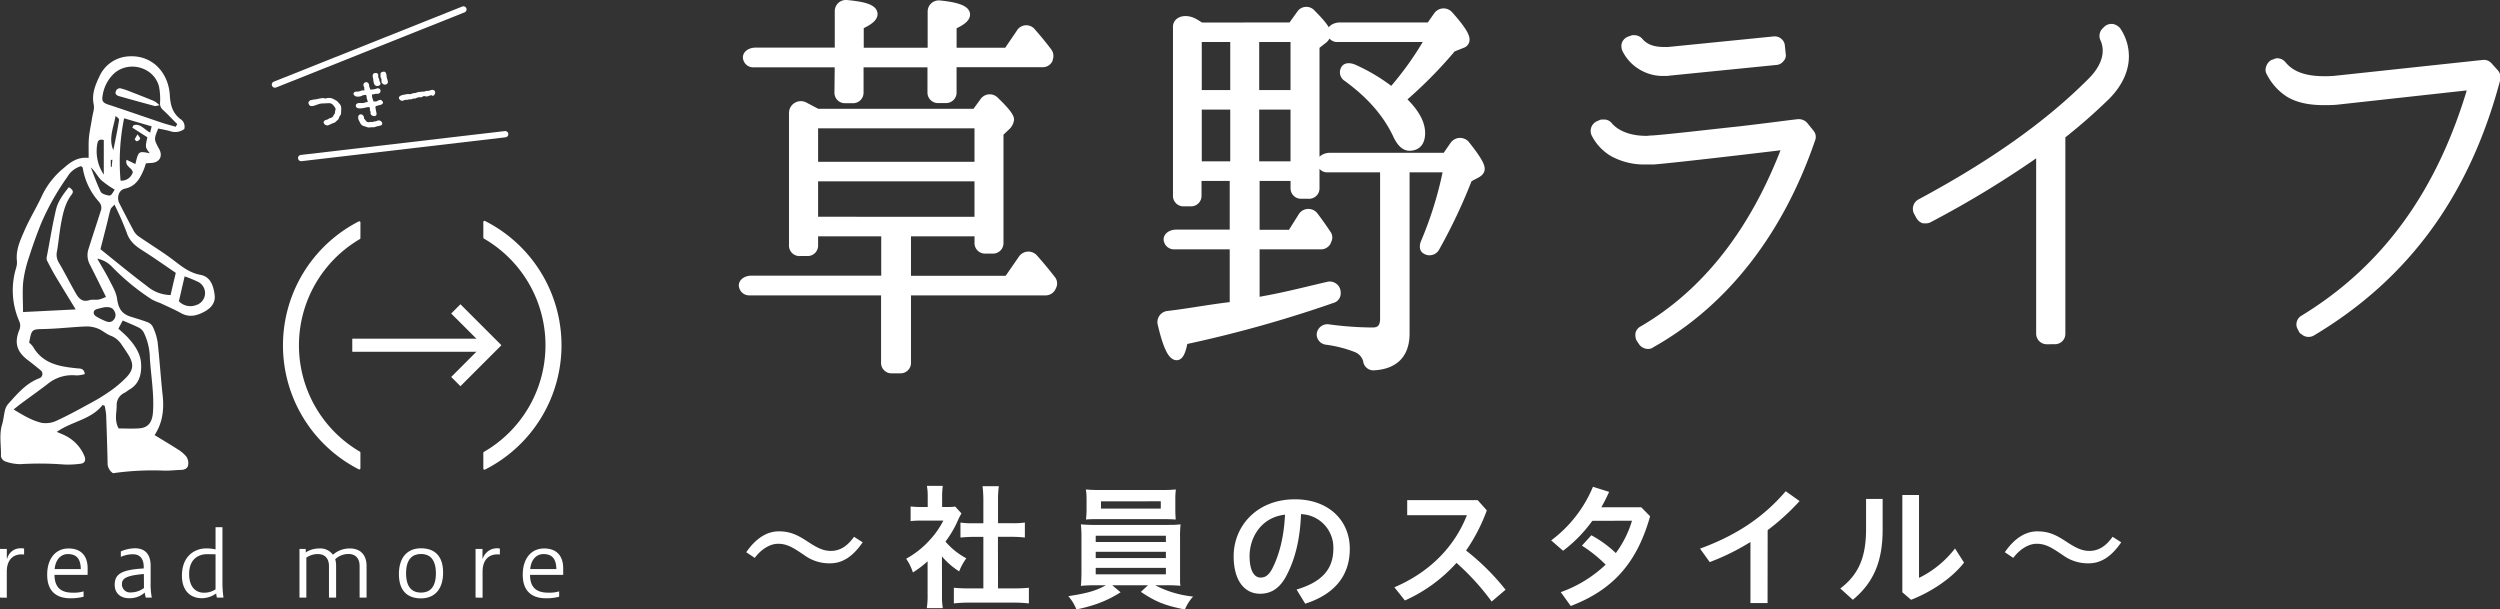
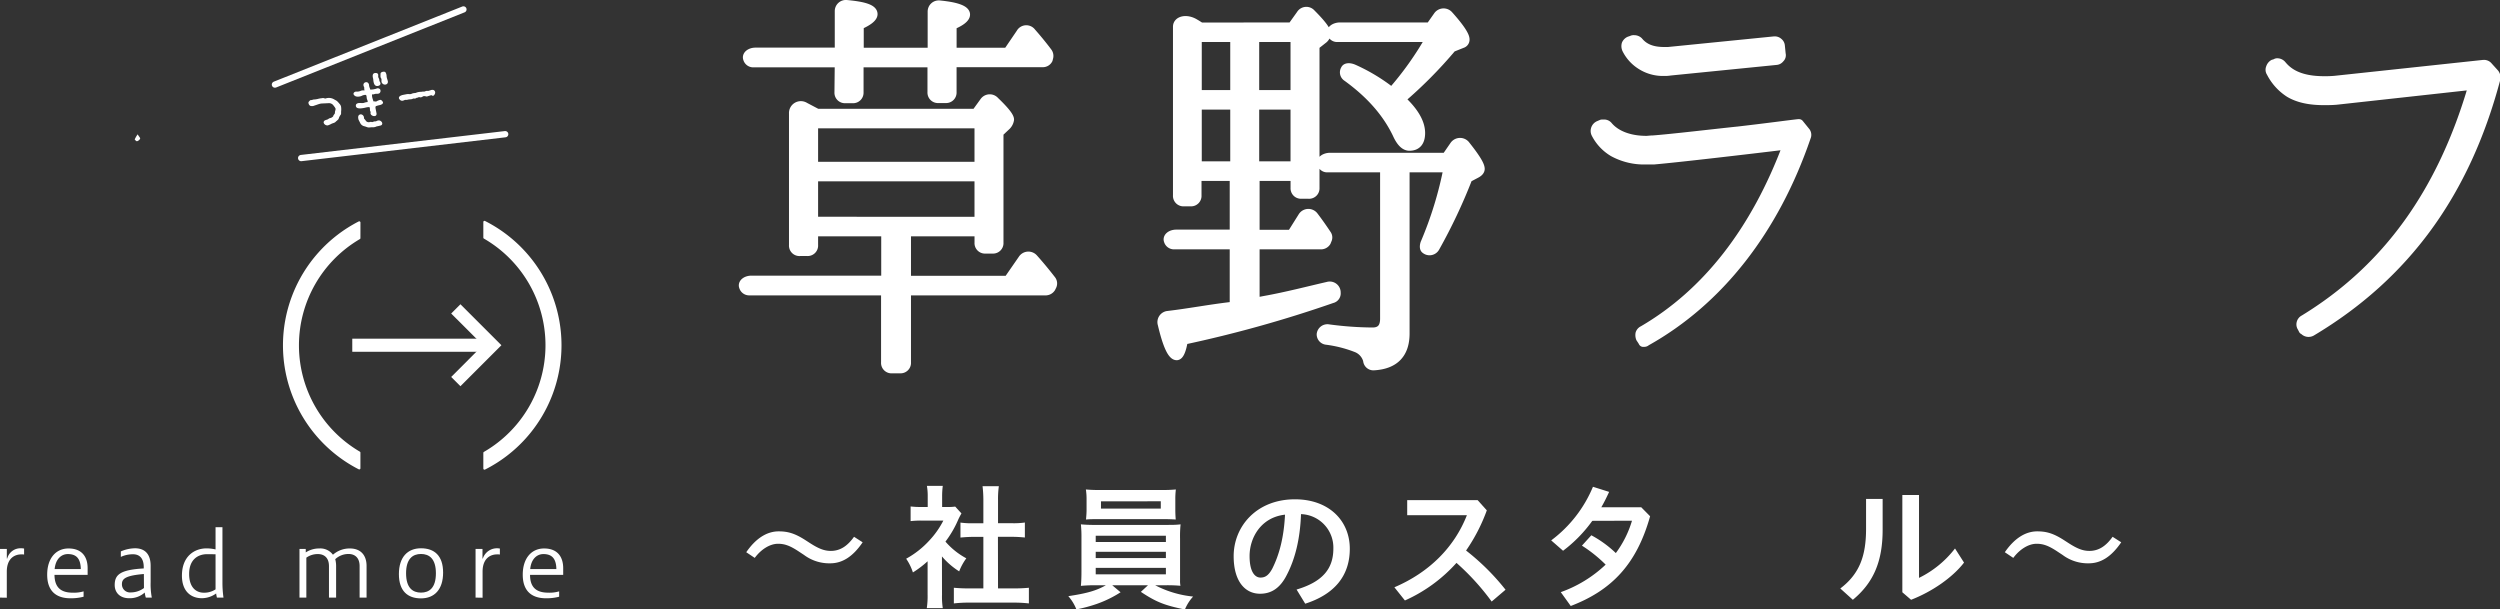
<svg xmlns="http://www.w3.org/2000/svg" viewBox="0 0 797.95 194.54">
  <rect x="0" y="0" width="797.95" height="194.54" fill="#333333" stroke="none" />
  <defs>
    <style>.cls-1,.cls-2,.cls-4{fill:#fff;}.cls-2,.cls-3,.cls-4{stroke:#fff;stroke-linecap:round;stroke-linejoin:round;}.cls-2{stroke-width:0.5px;}.cls-3{fill:none;stroke-width:2px;}.cls-4{stroke-width:3px;}</style>
  </defs>
  <g id="レイヤー_2" data-name="レイヤー 2">
    <g id="レイヤー_4" data-name="レイヤー 4">
-       <path class="cls-1" d="M28.38,44c.19-2.12.69-4.2,1-6.3.23-1.43.82-3,.54-4.3-.71-3.33.46-6.16,1.81-9A10.85,10.85,0,0,1,40.88,18c7.91-.6,12.92,5.41,13.32,12.37.18,3.14.85,5.69,3.36,7.61a2.85,2.85,0,0,1,1.25,3.21,4.82,4.82,0,0,1-4.23.76c-1.35-.42-2.76-.64-4.07-.93-1.41,3.43-1.41,3.43.31,6.59,1.23,2.27.1,4.26-2.5,4.4l-1.74.12c-.25.74-.43,1.39-.69,2-1.19,2.83-2.58,5.36-6,6.08-2,.4-2.72,2.88-1.78,4.71,1.54,3,3.07,6,4.7,9a5.86,5.86,0,0,0,1.84,1.8c3.66,2.52,7.49,4.83,11,7.53,2.59,2,5,3.86,8.38,4.49,3.2.6,4.13,3.54,4.49,6.5.3,2.54-1.36,4.18-3.16,5.18-2.26,1.24-4.81,2.06-7.49.57-2.19-1.21-4.5-2.21-6.78-3.28a19.05,19.05,0,0,1-2.65-1.14A72.78,72.78,0,0,1,35.65,85.05a8.77,8.77,0,0,0-4.6-2.49c1.46,2.57,2.78,4.7,3.91,6.94.95,1.87,2.12,3.8,2.4,5.82.43,3.05,1.41,4.82,4.32,5.75,1.77.56,3.55,1.06,5.27,1.72a3.2,3.2,0,0,1,1.74,1.35,17.62,17.62,0,0,1,1.61,5c.65,5.65,1,11.34,1.61,17,.5,4.55,0,8.85-2.57,12.73,2.53,1.55,5,3,7.32,4.5a10.9,10.9,0,0,1,2.87,2.43,3.88,3.88,0,0,1,.52,2.67c-.16,1-1.1,1.49-2.21,1.51-1.84.05-3.68.29-5.51.23a89.12,89.12,0,0,0-16.25.83,3.83,3.83,0,0,1-1.74-3.46q-.17-7.58-.46-15.15a22.29,22.29,0,0,0-.47-2.89l-.65-.29c-3.67,4.7-9.75,5.19-14.64,8.6,1.19.52,2,.8,2.76,1.22A12.59,12.59,0,0,1,27,145.72c.48,1.34-.05,2.19-1.35,2.3a28.47,28.47,0,0,1-5.21.24,101.91,101.91,0,0,0-14-.11,14.71,14.71,0,0,1-4.82-.89,2.24,2.24,0,0,1-1.32-1.65c.12-3.38-.64-6.78.37-10.14.47-1.56.56-3.23,1-4.81a4.83,4.83,0,0,1,1.12-1.93c2.85-3.16,5.59-6.42,9.76-8a1.46,1.46,0,0,0,.35-2.59c-1.33-1.12-2.7-2.2-4.08-3.25-3.42-2.6-4.3-5.44-2.71-9.44a3.5,3.5,0,0,0,0-3,24.5,24.5,0,0,1-1-16.81,6.08,6.08,0,0,0,.3-2.3c-.41-3.48,1-6.54,2.31-9.54,1.71-4,4.05-7.72,5.85-11.69a25.61,25.61,0,0,1,6.84-8.53c2.23-2,4.62-3.57,7.87-3.17C28.34,48,28.2,46,28.38,44ZM10.56,110.7c3.13,5.44,8.48,6.3,14,6.86,1,.11,2.24-.11,2.51,1.83a9.67,9.67,0,0,1-2.66.44,12.32,12.32,0,0,0-9.24,2.76c-2.77,2.12-5.63,4.14-8.44,6.22-.69.51-1.36,1.07-2.39,1.87,3.24,2,6,3.61,9.09,4.31a8.2,8.2,0,0,0,4.8-.79c3.68-1.7,7.24-3.66,10.8-5.61a59.17,59.17,0,0,0,6.18-3.8,35.25,35.25,0,0,0,5.26-4.49c2.21-2.39,2.21-4.3.47-7.1-.66-1.07-1.37-2.12-2.1-3.15a7.21,7.21,0,0,0-3.5-2.9c-1.44-.52-2.63-1.69-4.06-2.26a9.65,9.65,0,0,0-3.9-.69c-4.36.18-8.71.7-13.07.81-4.18.1-4.19-.06-5,4.35A7.68,7.68,0,0,1,10.56,110.7ZM28.63,84.35a6.38,6.38,0,0,1-.34-5c1.25-4,2.57-7.92,3.82-11.89a2.8,2.8,0,0,0-.48-3A21.29,21.29,0,0,1,26.4,53.55c0-.15-.26-.27-.5-.52a7.31,7.31,0,0,0-4.4,3.43,80,80,0,0,0-8.29,14.66c-1.46,3.58-2.76,7.24-3.94,10.93a39.32,39.32,0,0,0-1.85,7.8c-.31,3.16-.07,6.36-.07,9.75l16.81-.84c-2.3-3.77-4.43-7.22-6.5-10.69-.93-1.56-1.76-3.18-2.6-4.8a1.9,1.9,0,0,1-.16-1.13c1-5.12,1.79-10.29,3-15.35.64-2.59,2.31-4.85,4.08-7.05,1.08.7,1.72,1.31.87,2.39-2,2.6-2.71,5.74-3.3,8.86s-.83,6.16-1.36,9.22a4.81,4.81,0,0,0,.57,3.58c1.93,3.26,3.61,6.66,5.5,9.94.9,1.55,2.06,2.79,4.26,2.08,1-.31,2.13,0,3.17-.23a11.37,11.37,0,0,0,2.13-.82C32,91.07,30.35,87.69,28.63,84.35Zm27.48,2.74C52.48,84.63,49,82.16,45.42,79.9c-2.29-1.44-4.14-3-5-5.73a95.87,95.87,0,0,0-3.89-8.87c-.53.65-1.08,1-1.25,1.56-.44,1.39-.71,2.83-1.07,4.25-.73,2.9-1.48,5.81-2.15,8.43,5,4,9.8,8,14.84,11.77a12,12,0,0,0,7.55,2.87C55,91.74,55.53,89.5,56.11,87.09ZM44.45,136.72c2.54-.18,4.14-1.57,4.38-5.19.4-5.81-.65-11.56-1-17.34A19.31,19.31,0,0,0,46,106.36a3.86,3.86,0,0,0-1.43-1.65c-1.71-.89-3.52-1.59-5.4-2.41l-1.38,2.6c1.13,1.07,2.3,2,3.32,3.18,2.05,2.25,3.74,4.92,3.92,7.9.19,3.15-.41,6.43-3.64,8.31-.58.35-1.1.8-1.7,1.12a4.22,4.22,0,0,0-2.45,4c0,2.37-.79,4.83.64,7.35C40.06,136.75,42.27,136.87,44.45,136.72ZM52,35.07a2.59,2.59,0,0,1-.91-2.26,21,21,0,0,0-.33-5.15c-1.57-6.23-9.59-8.47-14.37-4.19a12.1,12.1,0,0,0-3.68,7.36c-.27,1.47.37,2.06,1.7,2.5,5.79,1.9,11.53,3.92,17.31,5.86,1.43.48,2.91.85,4.36,1.27l.5-.85C55,38.09,53.57,36.48,52,35.07ZM48.4,40.33l-8.79-2.57a69.71,69.71,0,0,0-1.13,19.89A3.78,3.78,0,0,0,42.39,55c-.26-1.56-2.56-1.8-2-4l2.82,1.36c1-4.16,1-4.16,4.6-3.44-1.47-1.9-1.47-1.9-.77-5.1l-4.81-3.08.37-.75c2.22-.73,3.48,1.43,5.33,2.32Zm8.7,55.82a5.06,5.06,0,0,0,5.46,1.24A4,4,0,0,0,63.3,90a39.37,39.37,0,0,0-4.37-1.79C58.25,91.14,57.7,93.57,57.1,96.15ZM30.73,98.73c-1.07.38-1.11,1.59-.08,2.24a20.44,20.44,0,0,0,2.84,1.44c.9.39,1.86.65,2.68-.21a2.26,2.26,0,0,0,.45-2.68c-.48-1.12-1.31-1.62-3.17-1.47A21.86,21.86,0,0,0,30.73,98.73Zm1.52-41.29c-1.15-1.18-1.87-2.77-3.26-4,1,2.6,1.94,5.24,3.15,7.75.31.64,1.51,1,2.36,1.17s1,0,2.11-1.84A29,29,0,0,1,32.25,57.44Zm.88-12.77c-.8-.09-1.65-.36-2,.89a13.3,13.3,0,0,0,2,10.17ZM38,38.32c.07-.4-.53-.91-1.12-1.28-.63,3.68-2.32,7.16-.71,10.88C36.84,44.73,37.5,41.53,38,38.32ZM35.36,53.18l.29.15c.08-.79.15-1.57.22-2.36l-.51.11Z" />
-       <path class="cls-1" d="M50.92,33.58a10.18,10.18,0,0,0-1.72-1.32c-2.88-1.18-5.77-2.31-8.67-3.43a16.14,16.14,0,0,0-1.67-.52,1.36,1.36,0,0,0-1.89.83c-.37,1.06.46,1.38,1.21,1.6q5.61,1.59,11.23,3.1C49.66,33.91,50,33.75,50.92,33.58Z" />
      <path class="cls-1" d="M43.93,42.88A9.52,9.52,0,0,0,43,44.49c0,.12.56.65.73.59a1.67,1.67,0,0,0,1-.8C44.81,44,44.35,43.57,43.93,42.88Z" />
      <path class="cls-2" d="M108.62,34.15a5.6,5.6,0,0,1,0,1.48c0,.15,0,.32,0,.5a.56.56,0,0,1-.16.45,4.23,4.23,0,0,0-.62,1.29,5.4,5.4,0,0,1-.78.71,1.11,1.11,0,0,1-.56.4l-.69.24a6.39,6.39,0,0,1-1.2.55,1,1,0,0,1-1-.52.49.49,0,0,1-.06-.17c0-.19.09-.36.39-.49l.74-.25a1.41,1.41,0,0,0,.33-.21,1,1,0,0,1,.42-.19,2,2,0,0,0,1.14-.69.55.55,0,0,0,.07-.28,4.84,4.84,0,0,1,.42-.53,5.08,5.08,0,0,0,.14-.93,1.55,1.55,0,0,0,.12-1,5.08,5.08,0,0,0-.61-.89,2,2,0,0,0-1.94-.93c-1.5.07-2.29.1-2.37.12s-.37.08-.55.12l-1.88.64a1.64,1.64,0,0,1-.77,0c-.22-.06-.39-.29-.5-.69a.38.38,0,0,1,.15-.36.9.9,0,0,0,.25-.29,3.59,3.59,0,0,0,1-.22,6.77,6.77,0,0,0,1.41-.19,6.49,6.49,0,0,1,1.32-.23.75.75,0,0,1,.53,0,3.18,3.18,0,0,0,.54.12,3,3,0,0,1,2.35.08c.63.34,1,.55,1.12.63a8,8,0,0,1,.83.91A1.49,1.49,0,0,1,108.62,34.15Z" />
      <path class="cls-2" d="M121.47,32.12a1.25,1.25,0,0,1,.53.6c0,.24-.24.43-.86.58a11,11,0,0,0-1.35.38,1.25,1.25,0,0,0-.19.82c.06.31.11.62.16.91a3.12,3.12,0,0,0,.1.37c0,.2.06.33.07.41.06.35-.05.56-.35.61l-.28,0a.94.94,0,0,1-.45-.18.64.64,0,0,1-.33-.41.4.4,0,0,1,0-.22.39.39,0,0,0,.05-.25,1.45,1.45,0,0,0-.13-.29.85.85,0,0,1-.11-.36c0-.56-.07-.92-.23-1.06s-.63-.13-1.41.05a8.56,8.56,0,0,1-1.69.27c-.81,0-1.2-.18-1.17-.67,0-.28.22-.46.63-.53a6.33,6.33,0,0,1,1,0,3.29,3.29,0,0,0,.77-.07,3.3,3.3,0,0,1,1.07-.25c.18,0,.28,0,.29-.07a.73.73,0,0,0,0-.29,1,1,0,0,0-.11-.61c-.12-.38-.19-.58-.19-.6,0-.22,0-.43-.09-.65a.65.65,0,0,0-.28-.52,1.26,1.26,0,0,0-.75,0,2.35,2.35,0,0,0-.75.24,2.2,2.2,0,0,1-.67.22c-.78.14-1.31,0-1.58-.41a.32.32,0,0,1-.09-.17c0-.15.06-.28.26-.38a.73.73,0,0,1,.56-.09,3.28,3.28,0,0,0,1.45-.32,2.15,2.15,0,0,1,.5-.09,2.46,2.46,0,0,0,.5,0c.14,0,.22-.07.24-.13a.56.56,0,0,0,0-.29.62.62,0,0,1-.08-.32,1.9,1.9,0,0,0-.06-.68,1,1,0,0,1-.2-.57.6.6,0,0,1,.5-.6.69.69,0,0,1,.34,0,.75.75,0,0,1,.44.61,4,4,0,0,0,.13.73c.14.38.26.71.35,1a6.46,6.46,0,0,0,1.87-.21c.19-.05.38-.12.57-.19a.75.75,0,0,1,.6.16.36.36,0,0,1,.13.22.7.7,0,0,1-.23.74,1,1,0,0,1-.53.12h-.54l-.39.1a3.34,3.34,0,0,1-.42.11l-.27,0c-.15,0-.25,0-.3.05a4.14,4.14,0,0,0,.07,1.22,15,15,0,0,0,.47,1.46,3.76,3.76,0,0,1,.6,0,1.07,1.07,0,0,0,.59,0A3.22,3.22,0,0,1,121.47,32.12Zm-.07,6.74a.78.78,0,0,1,.35.48.4.4,0,0,1-.34.48c-.57.15-1,.24-1.3.29a2.26,2.26,0,0,1-1.28.26,7.15,7.15,0,0,0-.81.05,1.55,1.55,0,0,1-.77-.07,9.42,9.42,0,0,0-1.07-.34,1.65,1.65,0,0,1-.92-.73l-.56-1.11a1.35,1.35,0,0,1-.09-.32c-.11-.66,0-1,.47-1.1a.7.7,0,0,1,.58.23.77.77,0,0,1,.26.6.84.84,0,0,0,.21.58,2.16,2.16,0,0,1,.38.45,1.39,1.39,0,0,0,1.63.58.69.69,0,0,1,.44,0,.6.6,0,0,0,.41,0,3.18,3.18,0,0,1,.78-.22.55.55,0,0,0,.35,0,1.47,1.47,0,0,1,.65-.27A.74.74,0,0,1,121.4,38.86ZM121,26.18a1.44,1.44,0,0,1,.18.4.45.45,0,0,1-.3.51,1.15,1.15,0,0,1-.68.09c-.31-.05-.53-.34-.67-.88s-.11-.82-.18-1.23c-.27-.92-.16-1.42.3-1.5a1.35,1.35,0,0,1,.48,0,.38.38,0,0,1,.34.34,2.16,2.16,0,0,1,0,.33,1.82,1.82,0,0,0,0,.36,2.07,2.07,0,0,0,.2.5,1.38,1.38,0,0,1,.16.56A1,1,0,0,0,121,26.18Zm2.53-.28c.09.49-.09.77-.54.85a.87.87,0,0,1-.74-.26.76.76,0,0,1-.24-.53q0-.32,0-.63a.8.8,0,0,0-.13-.43,3.15,3.15,0,0,1-.18-.33,5.24,5.24,0,0,1,0-.64c0-.33,0-.53.1-.58a1.18,1.18,0,0,1,1-.17,2,2,0,0,1,.34,1.06,3.62,3.62,0,0,0,.22,1.08Z" />
      <path class="cls-2" d="M138.64,29.42a.79.79,0,0,1-.1.51c-.11.24-.23.37-.34.39s-.09,0-.14-.07-.33-.14-.64-.07l-.69.21-.37.13a.51.51,0,0,1-.38,0,2,2,0,0,0-.83-.07,1.26,1.26,0,0,0-.42.2.94.94,0,0,1-.45.17.79.79,0,0,1-.34-.05.75.75,0,0,0-.34,0,.31.31,0,0,0-.19.09c-.19.09-.31.12-.38.07a1.23,1.23,0,0,0-.31.16.68.68,0,0,1-.46.12,1,1,0,0,0-.78.17,5.12,5.12,0,0,1-1,.1,3.76,3.76,0,0,1-.7.15l-.58,0a4.37,4.37,0,0,1-.67.27.77.77,0,0,1-.74-.26.69.69,0,0,1-.21-.33c-.05-.29.25-.53.9-.73.4-.09.81-.17,1.22-.24a2.48,2.48,0,0,1,.73-.06,3.51,3.51,0,0,0,.68,0,1.62,1.62,0,0,0,.45-.16,2.7,2.7,0,0,1,.79-.17,1.72,1.72,0,0,0,.8-.21,5.05,5.05,0,0,1,1.39-.19,3.29,3.29,0,0,1,.77-.07,1.26,1.26,0,0,0,.69-.19,1.58,1.58,0,0,1,.66,0l.78-.23C138.1,28.8,138.51,28.92,138.64,29.42Z" />
      <line class="cls-3" x1="87.75" y1="27" x2="147.92" y2="3.01" />
      <line class="cls-3" x1="96.12" y1="50.45" x2="161.25" y2="42.83" />
    </g>
    <g id="レイヤー_2-2" data-name="レイヤー 2">
      <path class="cls-4" d="M260.79,36.22H311.5l2.73-3.77a2.08,2.08,0,0,1,3.25-.13q4.68,4.49,4.68,5.85A3.42,3.42,0,0,1,321,40.25l-2.21,2.08V77.44a1.84,1.84,0,0,1-1.95,2h-2.34a1.84,1.84,0,0,1-1.95-2V73.93H289.27v15.6h32.5l4.68-6.76a2.14,2.14,0,0,1,3.38-.26c2.21,2.47,4,4.68,5.72,6.89a1.76,1.76,0,0,1,.13,1.95l-.26.52a2,2,0,0,1-1.56.91H289.27v22.88a1.84,1.84,0,0,1-1.95,2h-2.6a1.84,1.84,0,0,1-2-2V92.78H239.08a1.79,1.79,0,0,1-1.69-1.3c-.39-1,.78-2,2.47-2h42.91V73.93H259.62v4.29a1.84,1.84,0,0,1-1.95,2h-2.34a1.84,1.84,0,0,1-2-2v-42a2.29,2.29,0,0,1,3.51-2.08ZM267.94,20H240.38a1.79,1.79,0,0,1-1.69-1.3c-.39-1,.78-2,2.47-2h26.78V3.59a2.05,2.05,0,0,1,2.34-2.08c5.6.52,8.32,1.43,8.32,3,0,1-1.43,2.21-4.41,3.51v8.71h23.4v-13a2.05,2.05,0,0,1,2.34-2.08c5.33.52,8.19,1.56,8.19,3,0,1-1.43,2.21-4.29,3.38v8.71h17.81l4.16-6.11a2,2,0,0,1,3.38-.26c1.95,2.21,3.64,4.29,5.2,6.37a1.93,1.93,0,0,1,.26,1.69l-.13.52a1.87,1.87,0,0,1-1.69,1h-29v9.49a1.84,1.84,0,0,1-1.95,1.95h-2.34a1.84,1.84,0,0,1-2-1.95V20h-23.4v9.49a1.85,1.85,0,0,1-2,1.95h-2.34a1.84,1.84,0,0,1-1.95-1.95Zm-8.32,33.15h52.92V39.47H259.62Zm52.92,17.56V56.37H259.62V70.68Z" />
      <path class="cls-4" d="M412.38,8.66l2.86-4a2,2,0,0,1,3.25-.26c3.25,3.25,4.81,5.33,4.81,6.37a2.69,2.69,0,0,1-1.17,1.82l-2.47,1.95V60a1.83,1.83,0,0,1-2,1.94h-2.34A1.83,1.83,0,0,1,413.42,60V56.24H400.54v18.6h11.71l3.51-5.59a2.13,2.13,0,0,1,3.51-.27c1.3,1.7,2.6,3.52,4.16,5.86a1.58,1.58,0,0,1,.13,1.69l-.26.65a2,2,0,0,1-1.56.91h-21.2V96.55L403.4,96c7.29-1.3,14.18-3.12,20.42-4.55a2,2,0,0,1,2.6,2,1.66,1.66,0,0,1-1.3,1.82,394,394,0,0,1-47.46,13.26c-.52,3.25-1.3,4.94-2.08,4.94-1.43,0-3-3.38-4.55-10a2.08,2.08,0,0,1,1.82-2.73c6.63-.78,13.39-2.08,20.15-2.86l1-.13V78.09H374.67a1.79,1.79,0,0,1-1.69-1.3c-.39-1,.78-2,2.47-2H394V56.24h-12v6.12a1.84,1.84,0,0,1-1.95,2h-2.21a1.84,1.84,0,0,1-1.95-2V8.53c0-1.95,2.86-2.6,5.46-1,.91.52,1.43.91,1.95,1.17ZM394.17,30.24V11.91H382.08V30.24Zm-12.09,3.25V53h12.09V33.49Zm18.33-3.25h13V11.91h-13Zm13,22.75V33.49h-13V53Zm35,.52v52.92c0,6.37-3.25,9.88-9.88,10.27a1.78,1.78,0,0,1-1.95-1.69,6,6,0,0,0-3.51-4,40.33,40.33,0,0,0-9.62-2.47,1.83,1.83,0,0,1-1.69-1.82,1.94,1.94,0,0,1,2.34-1.69,110,110,0,0,0,14,1q3.9,0,3.9-4.29V53.51H423.56A1.63,1.63,0,0,1,422,52.34c-.52-1,.78-2.08,2.6-2.08h37l2.6-3.77a2.19,2.19,0,0,1,3.64,0c3,3.77,4.55,6.24,4.55,7.41,0,.52-.39,1-1.17,1.43l-2.73,1.44A173.79,173.79,0,0,1,458,79a2,2,0,0,1-3,.52c-.39-.26-.39-1-.13-1.82a119.57,119.57,0,0,0,7.41-24.19Zm8.32-41.6h-30a1.63,1.63,0,0,1-1.56-1.17c-.52-1,.78-2.08,2.6-2.08h28.73l2.47-3.51a2.14,2.14,0,0,1,3.38-.26c3.51,3.9,5.2,6.5,5.2,7.67a1.25,1.25,0,0,1-.91,1.3l-3.25,1.3A140.58,140.58,0,0,1,447,31.67c4.29,3.9,6.37,7.54,6.37,10.79,0,2.73-1.17,4.16-3.51,4.16q-2.15,0-3.9-3.9c-3.25-6.76-8.45-12.74-16-18.2a1.69,1.69,0,0,1-.52-2.34c.26-.65,1.43-.65,2.6-.13a57.48,57.48,0,0,1,12.22,7.41A102.56,102.56,0,0,0,456.71,11.91Z" />
-       <path class="cls-4" d="M524.31,108.9l-.66-1a2.68,2.68,0,0,1-.13-1.43,1.73,1.73,0,0,1,.92-1c20.28-11.83,35.88-31.72,46.15-59.29-12.87,1.56-35.11,4.16-42.65,4.81h-2.46a20.41,20.41,0,0,1-10.54-2.47,14.57,14.57,0,0,1-5.59-6,1.9,1.9,0,0,1,1-2.47l.91-.39h.52a1.62,1.62,0,0,1,1.43.52c2.48,3,6.9,4.68,12.23,4.68h.12c.53,0,1.17-.13,2-.13,5.59-.39,20.93-2.21,27.3-2.86,8.71-1,16.64-2.08,19.11-2.34h.26a2.09,2.09,0,0,1,1.43.65l2,2.47a1.55,1.55,0,0,1,.26,1.69c-10.14,29.65-27.82,52.27-51.1,65.27-.25.26-.51.26-.91.26A2,2,0,0,1,524.31,108.9Zm-.66-88.28a12.55,12.55,0,0,1-4.42-4.94,2.28,2.28,0,0,1-.13-1.56,2,2,0,0,1,1-1l.77-.26a1,1,0,0,1,.65-.13,1.94,1.94,0,0,1,1.43.52c1.82,2.21,4.43,3.25,8.19,3.25h1.31l33.8-3.38h.13a1.59,1.59,0,0,1,1.17.39,1.55,1.55,0,0,1,.65,1.17l.26,2.6a1.25,1.25,0,0,1-.39,1.3,1.55,1.55,0,0,1-1.17.65l-33.8,3.38a9.89,9.89,0,0,1-2,.13A12.88,12.88,0,0,1,523.65,20.62Z" />
-       <path class="cls-4" d="M653.4,108.38a1.89,1.89,0,0,1-2-1.82V47.66a316.2,316.2,0,0,1-36,22,1.93,1.93,0,0,1-.91.13H614a2.31,2.31,0,0,1-1-.91l-.78-1.43A1.92,1.92,0,0,1,613,65c23-12.34,40.95-25,54.74-38.87,4.68-4.68,6-9.75,4-14a1.85,1.85,0,0,1,.52-2.08l.52-.52a1.81,1.81,0,0,1,1.17-.39h.26a2.7,2.7,0,0,1,1.3.78A14.42,14.42,0,0,1,678,18c0,4.29-2,8.58-5.85,12.48a182.14,182.14,0,0,1-14.56,12.74,1.65,1.65,0,0,1,.13.78v62.54a1.79,1.79,0,0,1-1.83,1.82Z" />
+       <path class="cls-4" d="M524.31,108.9l-.66-1a2.68,2.68,0,0,1-.13-1.43,1.73,1.73,0,0,1,.92-1c20.28-11.83,35.88-31.72,46.15-59.29-12.87,1.56-35.11,4.16-42.65,4.81h-2.46a20.41,20.41,0,0,1-10.54-2.47,14.57,14.57,0,0,1-5.59-6,1.9,1.9,0,0,1,1-2.47l.91-.39h.52a1.62,1.62,0,0,1,1.43.52c2.48,3,6.9,4.68,12.23,4.68h.12c.53,0,1.17-.13,2-.13,5.59-.39,20.93-2.21,27.3-2.86,8.71-1,16.64-2.08,19.11-2.34h.26l2,2.47a1.55,1.55,0,0,1,.26,1.69c-10.14,29.65-27.82,52.27-51.1,65.27-.25.26-.51.26-.91.26A2,2,0,0,1,524.31,108.9Zm-.66-88.28a12.55,12.55,0,0,1-4.42-4.94,2.28,2.28,0,0,1-.13-1.56,2,2,0,0,1,1-1l.77-.26a1,1,0,0,1,.65-.13,1.94,1.94,0,0,1,1.43.52c1.82,2.21,4.43,3.25,8.19,3.25h1.31l33.8-3.38h.13a1.59,1.59,0,0,1,1.17.39,1.55,1.55,0,0,1,.65,1.17l.26,2.6a1.25,1.25,0,0,1-.39,1.3,1.55,1.55,0,0,1-1.17.65l-33.8,3.38a9.89,9.89,0,0,1-2,.13A12.88,12.88,0,0,1,523.65,20.62Z" />
      <path class="cls-4" d="M735.16,105.26l-.39-.78a1.6,1.6,0,0,1-.26-1.3,1.68,1.68,0,0,1,.91-1.17c26.4-16.12,44.08-40.57,54-74.89l-43.69,4.81c-1.42.13-2.86.13-4,.13-4.55,0-8.19-.78-11-2.47a16.76,16.76,0,0,1-5.85-6.5,1.44,1.44,0,0,1-.13-1.43,2.07,2.07,0,0,1,.91-1.17l.52-.13c.26-.13.39-.26.65-.26a1.86,1.86,0,0,1,1.43.65c1.82,2.21,5.2,5.07,13.52,5.07h.26a32.15,32.15,0,0,0,3.26-.13l47.32-5.07h.13a1.66,1.66,0,0,1,1.43.65l2,2.21a2.07,2.07,0,0,1,.39,1.69c-9.62,36.27-28.73,62.67-58.77,80.61a1.87,1.87,0,0,1-2.47-.52Z" />
      <path class="cls-1" d="M255.13,176.14c-2.84-1.9-4.6-2.58-6.79-2.58-2.5,0-5.34,1.67-7.44,4.51l-2.71-1.81c3.05-4.43,6.58-6.66,10.36-6.66,3,0,5.16.69,8.3,2.66l1.55,1c2.79,1.81,4.64,2.58,6.79,2.58,3,0,5.33-1.59,7.4-4.51l2.75,1.76c-3.1,4.56-6.45,6.71-10.36,6.71a13.47,13.47,0,0,1-8.35-2.67Z" />
      <path class="cls-1" d="M300.67,189.81a24.21,24.21,0,0,0,.25,4.3h-5.11a25.45,25.45,0,0,0,.26-4.39V179.15a31.82,31.82,0,0,1-4.69,3.56,16.85,16.85,0,0,0-2.15-4.38,28.56,28.56,0,0,0,7.27-5.68,27.78,27.78,0,0,0,4.6-6.49h-6.88a28.13,28.13,0,0,0-3.57.17v-4.68a26.44,26.44,0,0,0,3.31.17h2.15v-3.53a18.92,18.92,0,0,0-.26-3.22h5.07a24.4,24.4,0,0,0-.21,3.26v3.49h1.76a15.49,15.49,0,0,0,2.41-.13l2,2.19c-.39.65-.6,1.08-.94,1.76a33.27,33.27,0,0,1-4.17,7.23,23.3,23.3,0,0,0,6.66,5.33,17.87,17.87,0,0,0-2.28,4.17,24.25,24.25,0,0,1-5.5-4.77Zm17.88-2h5c2.15,0,3.56-.09,4.85-.21v5a43.1,43.1,0,0,0-4.81-.26H309.18a41.13,41.13,0,0,0-4.73.26v-5c1.33.12,2.8.21,4.82.21h4.6V171.36h-3.14c-1.46,0-2.84.09-4.17.22V166.8a26.84,26.84,0,0,0,4.17.22h3.14v-7.44a37,37,0,0,0-.26-4.39h5.2a29.69,29.69,0,0,0-.26,4.39V167H323a25.55,25.55,0,0,0,4.12-.22v4.78c-1.33-.13-2.66-.22-4.12-.22h-4.48Z" />
      <path class="cls-1" d="M349.73,186.8A46.35,46.35,0,0,0,345,187c.09-1.07.18-2.32.18-4.43V171.88a39.83,39.83,0,0,0-.18-4.52,46.43,46.43,0,0,0,4.69.18h22.4c2.07,0,3.23,0,4.73-.18a37,37,0,0,0-.17,4.52v10.66c0,1.64,0,2.54,0,2.75a7.28,7.28,0,0,0,.13,1.68,46.6,46.6,0,0,0-4.73-.17h-3.35a33.49,33.49,0,0,0,12.12,3.61,13.72,13.72,0,0,0-2.62,4.13c-6.49-1.33-9.16-2.37-14.06-5.63l2.28-2.11H355l2.67,2.24a36.17,36.17,0,0,1-7.66,3.74,46.55,46.55,0,0,1-6.45,1.72,14.4,14.4,0,0,0-2.58-4.22c6-.9,8.95-1.76,12-3.48Zm25.41-24.12c0,1.24.05,2.15.13,3.14-1.29-.09-2.66-.13-4.51-.13H351.24c-1.9,0-3.36,0-4.61.13.09-1,.18-2,.18-3.14v-3.27a19.6,19.6,0,0,0-.22-3.18,47.1,47.1,0,0,0,4.77.17h19.22a46.6,46.6,0,0,0,4.73-.17,25.11,25.11,0,0,0-.17,3.18ZM349.73,173h22.4V171h-22.4Zm0,5.12h22.4v-2h-22.4Zm0,5.2h22.4v-2.06h-22.4Zm1.68-23.3v2.32H370.5V160Z" />
      <path class="cls-1" d="M413.84,188.17c8.22-2.45,11.74-6.57,11.74-13.07a10.68,10.68,0,0,0-10.32-11c-.3,8.25-2,14.53-4.51,19.35-2.2,4.42-5.12,6.06-8.56,6.06-4.73,0-8.43-3.87-8.43-12,0-9.42,7.23-18.14,19.57-18.14,10.83,0,17.5,6.83,17.5,15.78s-5.25,14.66-14.23,17.54Zm-3.69-23.9c-7.7.86-11.31,7.39-11.31,13.2,0,5.37,1.89,6.88,3.48,6.88,1.38,0,2.54-.56,3.78-2.88C408.34,177,409.8,171.49,410.15,164.27Z" />
      <path class="cls-1" d="M476.11,192a77.15,77.15,0,0,0-11.23-12.34,48.8,48.8,0,0,1-16.46,12l-3.36-4.21c11.27-4.82,19.18-12.9,23.14-23H449.15v-4.81h22.49l2.92,3.26a56.07,56.07,0,0,1-6.62,12.82,74.14,74.14,0,0,1,12.6,12.51Z" />
      <path class="cls-1" d="M508.23,166.24a44,44,0,0,1-9.33,9.55l-3.79-3.31a40.92,40.92,0,0,0,13.33-17.11L513.6,157c-.77,1.68-1.59,3.35-2.49,4.9h12.73l2.84,2.88c-4.3,15.35-12.3,23.65-25.33,28.64L498.17,189a40.51,40.51,0,0,0,14.32-8.78,44,44,0,0,0-7.57-6.06l3-3.31a35.34,35.34,0,0,1,7.82,5.68,33.27,33.27,0,0,0,5.16-10.33Z" />
-       <path class="cls-1" d="M564.17,192.48h-5.46V173a74.65,74.65,0,0,1-13,6.41l-3.09-4.3c10.92-4,19.9-9.59,27.34-18.32l4.43,3.14a73.25,73.25,0,0,1-10.19,9.28Z" />
      <path class="cls-1" d="M600.9,159.24v9.84c0,10-2.84,16.86-9.51,22.36l-4-3.61c6.11-4.64,8.22-10.36,8.22-19.05v-9.54ZM612.51,158v26.45A32.54,32.54,0,0,0,624,175.06l2.88,4.51c-3.74,4.86-10.36,9.34-16.9,11.87l-2.79-2.4V158Z" />
      <path class="cls-1" d="M656.84,176.14c-2.84-1.9-4.6-2.58-6.8-2.58-2.49,0-5.33,1.67-7.44,4.51l-2.7-1.81c3.05-4.43,6.58-6.66,10.36-6.66,3,0,5.16.69,8.3,2.66l1.55,1c2.79,1.81,4.64,2.58,6.79,2.58,3,0,5.33-1.59,7.4-4.51l2.75,1.76c-3.1,4.56-6.45,6.71-10.36,6.71a13.47,13.47,0,0,1-8.35-2.67Z" />
      <path class="cls-1" d="M154.27,75.83a.36.36,0,0,0,.18.32,39.31,39.31,0,0,1,0,68.09.37.37,0,0,0-.18.31v5a.37.37,0,0,0,.53.33,44.44,44.44,0,0,0,0-79.35.37.37,0,0,0-.53.33ZM115.05,71a.38.38,0,0,0-.54-.33,44.45,44.45,0,0,0,0,79.13.37.37,0,0,0,.53-.33v-5a.35.35,0,0,0-.18-.31,39.32,39.32,0,0,1,0-67.85.35.35,0,0,0,.18-.31Z" />
      <rect class="cls-1" x="112.44" y="108.1" width="42.54" height="4.18" />
      <polygon class="cls-1" points="160.04 110.19 146.96 123.27 144.01 120.32 154.13 110.19 144.01 100.07 146.96 97.11 160.04 110.19" />
      <path class="cls-1" d="M0,190.74V175.2H2.18v3.08H2.3A4.37,4.37,0,0,1,6.69,175a4.29,4.29,0,0,1,1,.09V177a3.83,3.83,0,0,0-.9-.05c-2.15,0-4.62,1.29-4.62,5.51v8.32Z" />
      <path class="cls-1" d="M26.68,190.46a15.84,15.84,0,0,1-4.17.5c-4.84,0-7.45-2.54-7.45-7.53,0-5.2,2.75-8.37,6.81-8.37,4.39,0,6.1,2.8,6.1,6.3v2.13H17.39c.05,4.14,2.18,5.68,5.82,5.68a10.77,10.77,0,0,0,3.47-.42Zm-.89-8.82c-.06-3.64-1.68-4.79-4.15-4.79-1.87,0-3.86,1.35-4.2,4.79Z" />
      <path class="cls-1" d="M46.54,190.74a9.06,9.06,0,0,1-.34-1.62,7.11,7.11,0,0,1-5,1.82c-3,0-4.59-1.88-4.59-4.2,0-3.22,1.6-4.88,9.27-5.3V181c0-2.27-.92-4.09-3.42-4.09a9.18,9.18,0,0,0-3.89.84V176a11.68,11.68,0,0,1,4.51-1c3.7,0,5,2.5,5,5.55v5.29a23.2,23.2,0,0,0,.37,4.9Zm-.62-7.53c-5.57.48-7,1.4-7,3.19a2.58,2.58,0,0,0,2.83,2.69,7.06,7.06,0,0,0,4.2-1.4Z" />
      <path class="cls-1" d="M69.24,190.74a10,10,0,0,1-.25-1.32,7.85,7.85,0,0,1-4.53,1.52c-3.59,0-6.39-2.27-6.39-7.2,0-6.21,4-8.71,7.87-8.71a12.7,12.7,0,0,1,2.86.34v-7.09H71v17.81a33.87,33.87,0,0,0,.33,4.65Zm-3.08-13.86c-3.19,0-5.79,1.9-5.79,6.3s2.29,6,4.7,6a6.56,6.56,0,0,0,3.73-1.07v-11.2Z" />
      <path class="cls-1" d="M95.59,190.74V175.2h2v1.12a7.74,7.74,0,0,1,4.31-1.26,5,5,0,0,1,4.37,2,8,8,0,0,1,5.41-2c3.5,0,5.32,2.21,5.32,5.57v10.11h-2.22V180.69c0-2.8-1.65-3.87-3.52-3.87a6.2,6.2,0,0,0-4.26,1.66,8.42,8.42,0,0,1,.28,2.15v10.11H105V180.69c0-2.8-1.68-3.84-3.5-3.84A6.19,6.19,0,0,0,97.78,178v12.74Z" />
      <path class="cls-1" d="M141.43,182.76c0,5.43-2.8,8.23-7.06,8.23s-7.05-2.35-7.05-7.75,2.77-8.24,7.05-8.24S141.43,177.36,141.43,182.76Zm-11.82.22c0,4.65,2.1,6.17,4.76,6.17s4.76-1.52,4.76-6.17-2.13-6.16-4.76-6.16S129.61,178.34,129.61,183Z" />
      <path class="cls-1" d="M151.79,190.74V175.2H154v3.08h.11a4.74,4.74,0,0,1,5.44-3.19V177a3.83,3.83,0,0,0-.9-.05c-2.16,0-4.62,1.29-4.62,5.51v8.32Z" />
      <path class="cls-1" d="M178.47,190.46a15.89,15.89,0,0,1-4.17.5c-4.84,0-7.45-2.54-7.45-7.53,0-5.2,2.75-8.37,6.81-8.37,4.39,0,6.1,2.8,6.1,6.3v2.13H169.18c0,4.14,2.18,5.68,5.82,5.68a10.77,10.77,0,0,0,3.47-.42Zm-.89-8.82c-.06-3.64-1.68-4.79-4.15-4.79-1.87,0-3.86,1.35-4.2,4.79Z" />
    </g>
  </g>
</svg>